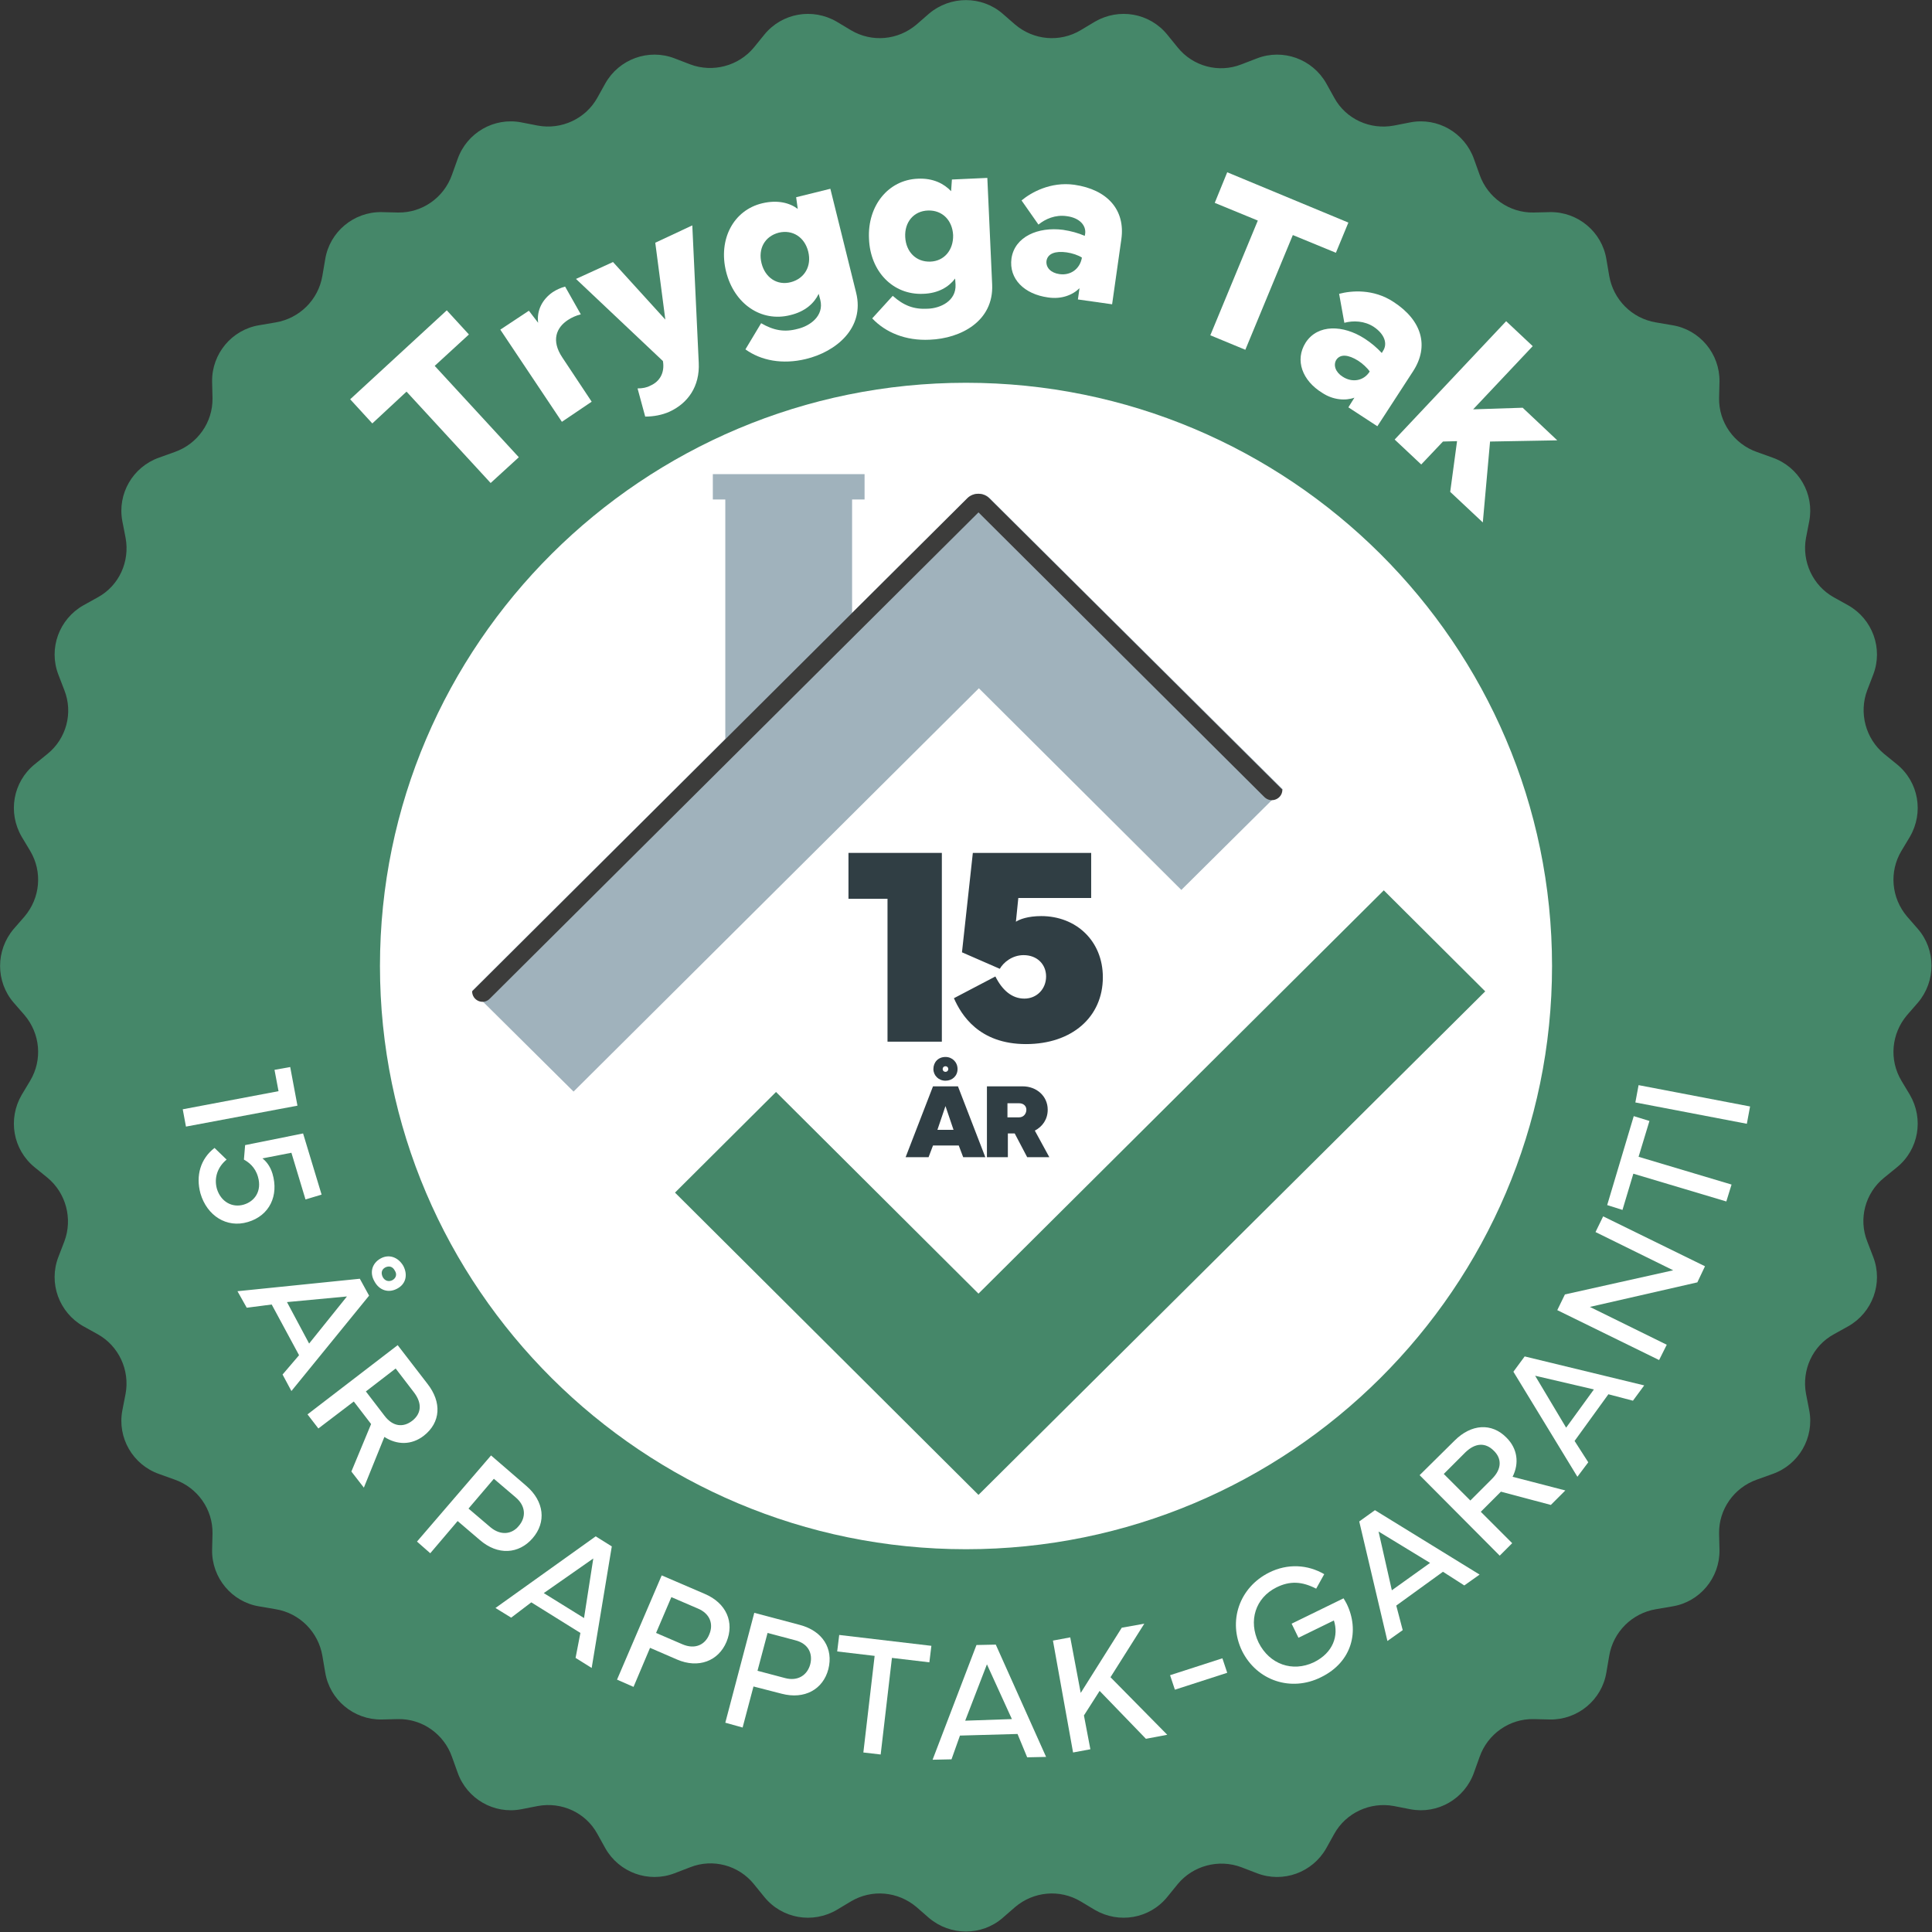
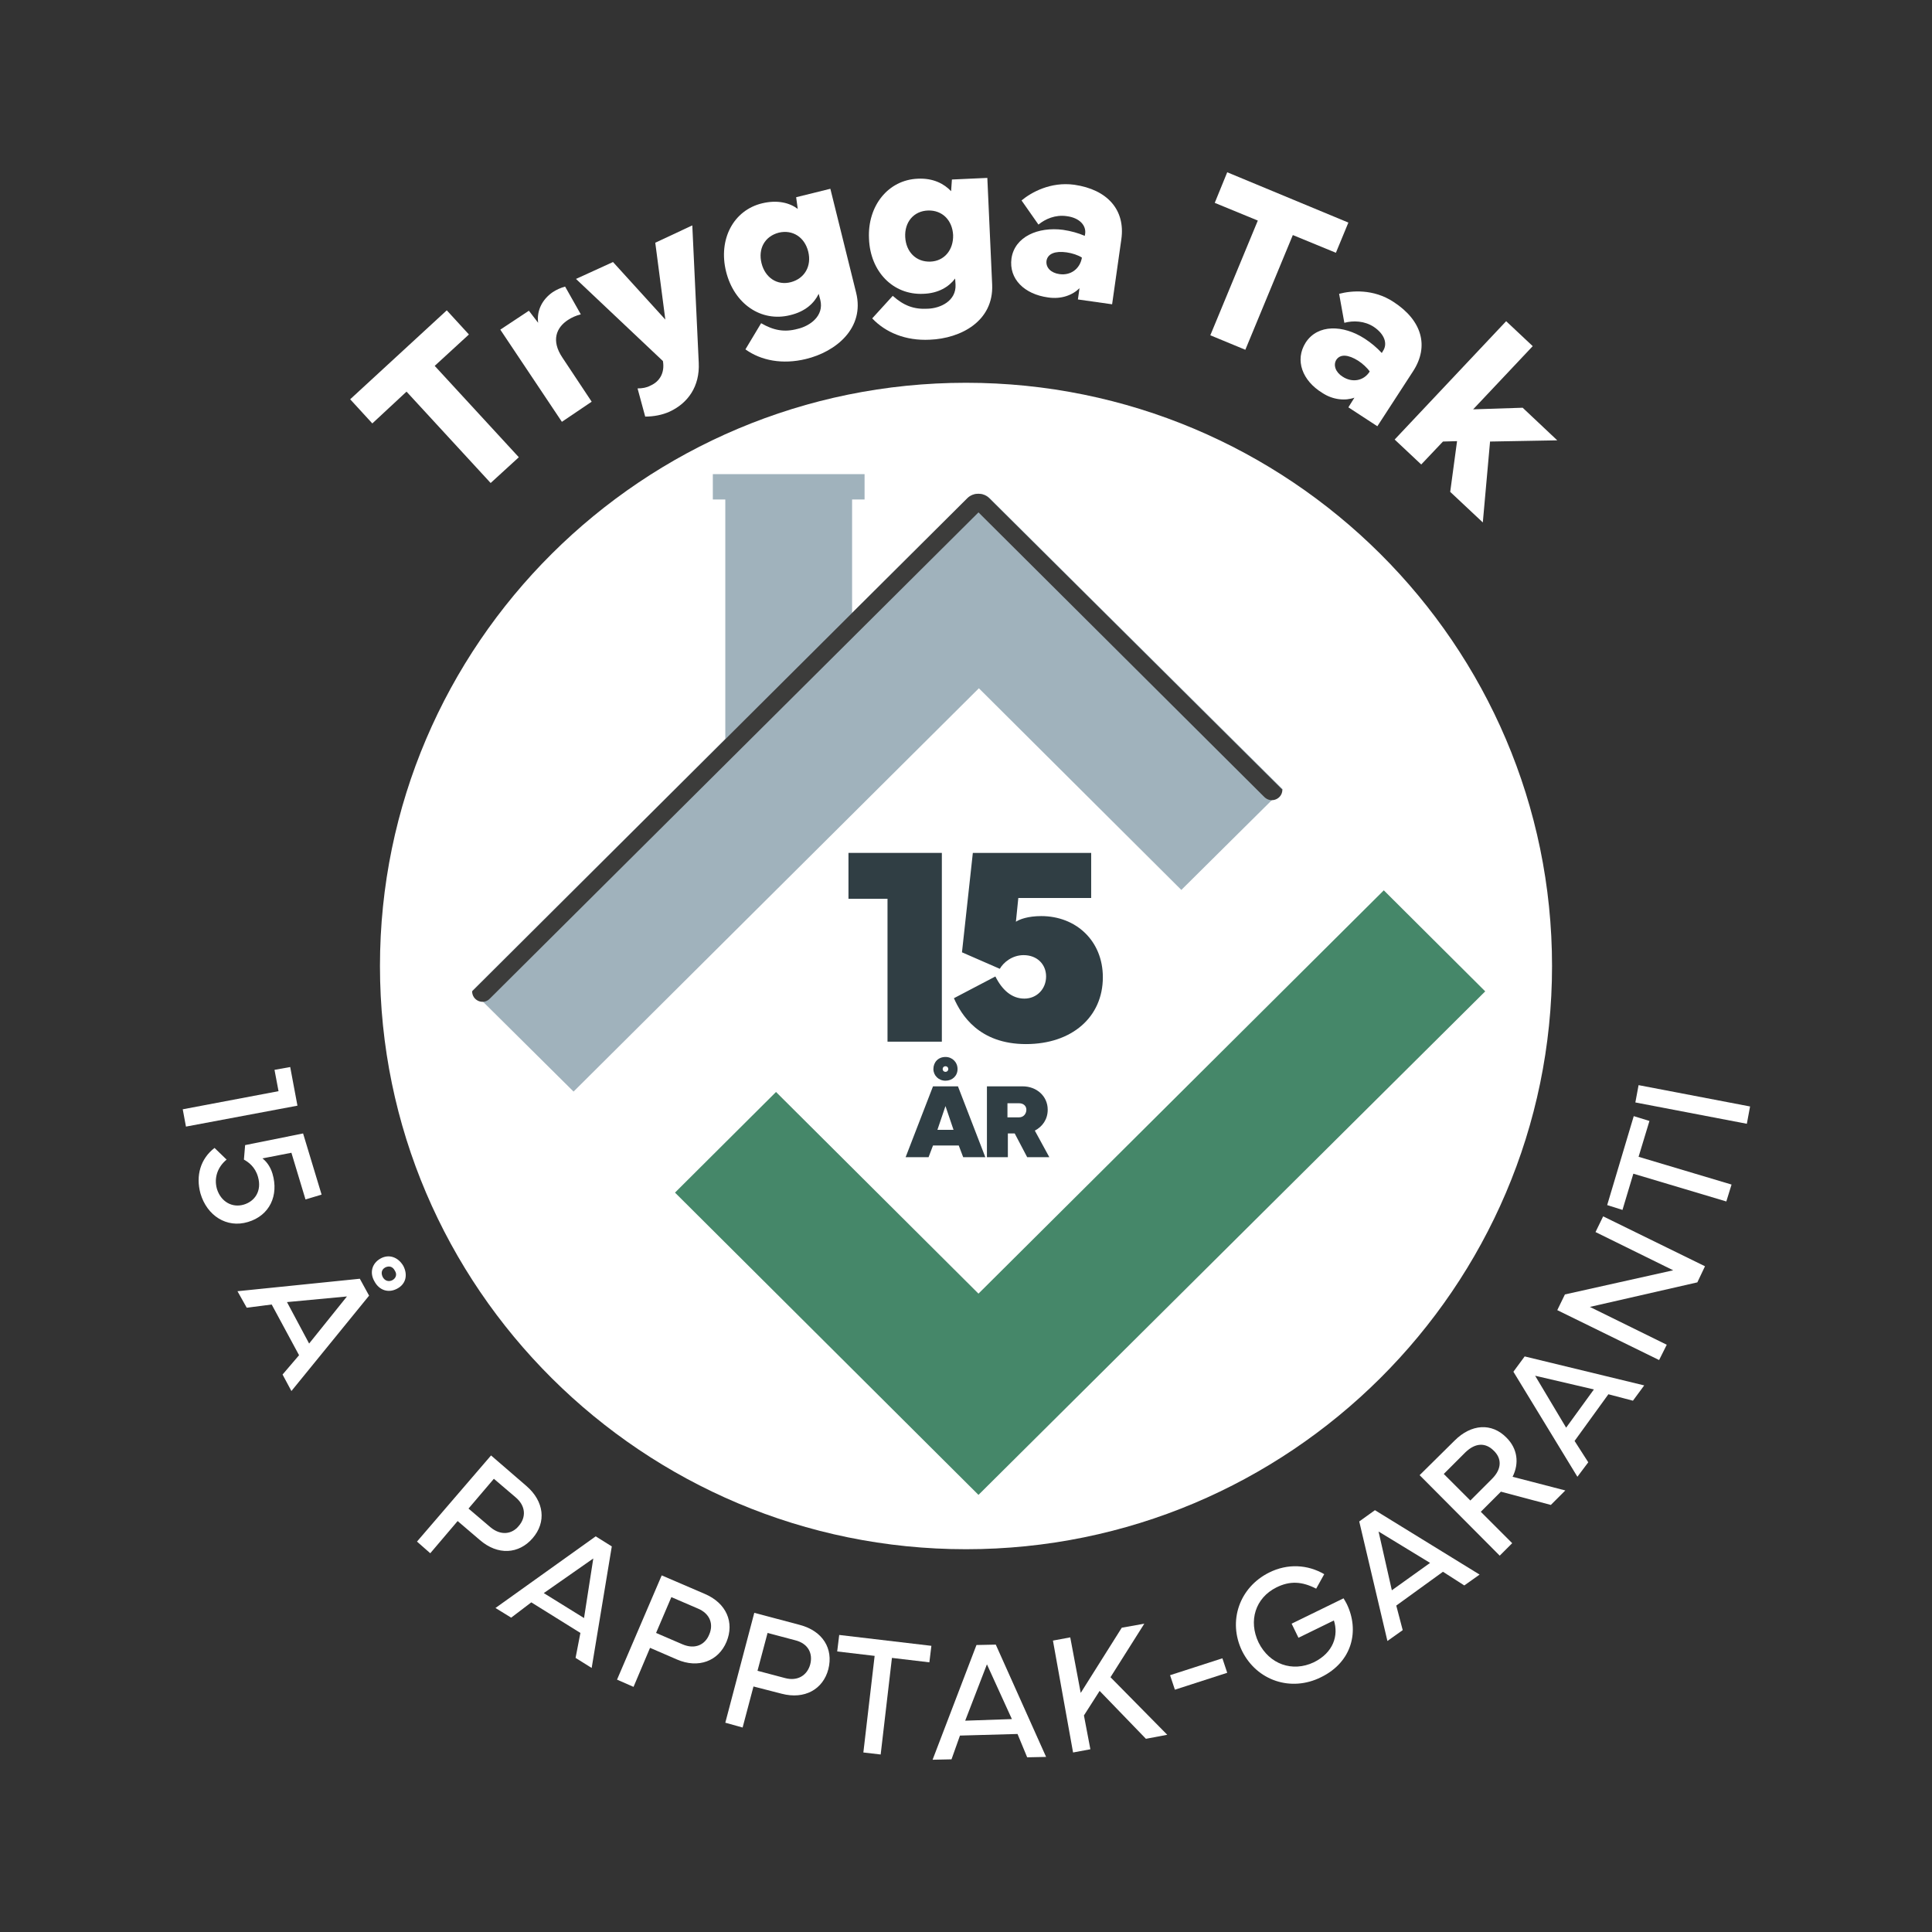
<svg xmlns="http://www.w3.org/2000/svg" version="1.1" id="Lager_1" x="0px" y="0px" viewBox="0 0 480 480" style="enable-background:new 0 0 480 480;" xml:space="preserve">
  <rect x="0" y="0" width="480" height="480" fill="#333333" stroke="none" />
  <style type="text/css"> .st0{fill:#458769;} .st1{fill:#FFFFFF;} .st2{fill:#A0B2BC;} .st3{fill:#3C3C3B;} .st4{fill:#303E44;} </style>
  <g>
-     <path class="st0" d="M249.1,3.4l3.1,2.7c4.6,3.9,11.1,4.5,16.3,1.4l3.5-2.1c6-3.5,13.6-2.2,18,3.2l2.6,3.2 c3.8,4.7,10.2,6.4,15.8,4.2l3.9-1.5c6.5-2.5,13.8,0.2,17.2,6.2l2,3.6c2.9,5.3,8.9,8,14.8,6.9l4.1-0.8c6.8-1.3,13.5,2.6,15.8,9.1 l1.4,3.9c2,5.7,7.4,9.5,13.4,9.4l4.1-0.1c6.9-0.1,12.9,4.9,14,11.7l0.7,4.1c1,5.9,5.6,10.6,11.6,11.6l4.1,0.7 c6.8,1.1,11.8,7.1,11.7,14l-0.1,4.1c-0.1,6,3.7,11.4,9.4,13.4l3.9,1.4c6.5,2.3,10.4,9,9.1,15.8l-0.8,4.1 c-1.1,5.9,1.7,11.9,6.9,14.8l3.6,2c6,3.4,8.7,10.7,6.2,17.2l-1.5,3.9c-2.1,5.6-0.4,12,4.2,15.8l3.2,2.6c5.4,4.4,6.7,12,3.2,18 l-2.1,3.5c-3.1,5.2-2.5,11.7,1.4,16.3l2.7,3.1c4.5,5.2,4.5,13,0,18.3l-2.7,3.1c-3.9,4.6-4.5,11.1-1.4,16.3l2.1,3.5 c3.5,6,2.2,13.6-3.2,18l-3.2,2.6c-4.7,3.8-6.4,10.2-4.2,15.8l1.5,3.9c2.5,6.5-0.2,13.8-6.2,17.2l-3.6,2c-5.3,2.9-8,8.9-6.9,14.8 l0.8,4.1c1.3,6.8-2.6,13.5-9.1,15.8l-3.9,1.4c-5.7,2-9.5,7.4-9.4,13.4l0.1,4.1c0.1,6.9-4.9,12.9-11.7,14l-4.1,0.7 c-5.9,1-10.6,5.6-11.6,11.6l-0.7,4.1c-1.1,6.8-7.1,11.8-14,11.7l-4.1-0.1c-6-0.1-11.4,3.7-13.4,9.4l-1.4,3.9 c-2.3,6.5-9,10.4-15.8,9.1l-4.1-0.8c-5.9-1.1-11.9,1.7-14.8,6.9l-2,3.6c-3.4,6-10.7,8.7-17.2,6.2l-3.9-1.5 c-5.6-2.1-12-0.4-15.8,4.2l-2.6,3.2c-4.4,5.4-12,6.7-18,3.2l-3.5-2.1c-5.2-3.1-11.7-2.5-16.3,1.4l-3.1,2.7c-5.2,4.5-13,4.5-18.3,0 l-3.1-2.7c-4.6-3.9-11.1-4.5-16.3-1.4l-3.5,2.1c-6,3.5-13.6,2.2-18-3.2l-2.6-3.2c-3.8-4.7-10.2-6.4-15.8-4.2l-3.9,1.5 c-6.5,2.5-13.8-0.2-17.2-6.2l-2-3.6c-2.9-5.3-8.9-8-14.8-6.9l-4.1,0.8c-6.8,1.3-13.5-2.6-15.8-9.1l-1.4-3.9 c-2-5.7-7.4-9.5-13.4-9.4l-4.1,0.1c-6.9,0.1-12.9-4.9-14-11.7l-0.7-4.1c-1-5.9-5.6-10.6-11.6-11.6l-4.1-0.7 c-6.8-1.1-11.8-7.1-11.7-14l0.1-4.1c0.1-6-3.7-11.4-9.4-13.4l-3.9-1.4c-6.5-2.3-10.4-9-9.1-15.8l0.8-4.1c1.1-5.9-1.7-11.9-6.9-14.8 l-3.6-2c-6-3.4-8.7-10.7-6.2-17.2l1.5-3.9c2.1-5.6,0.4-12-4.2-15.8l-3.2-2.6c-5.4-4.4-6.7-12-3.2-18l2.1-3.5 c3.1-5.2,2.5-11.7-1.4-16.3l-2.7-3.1c-4.5-5.2-4.5-13,0-18.3l2.7-3.1c3.9-4.6,4.5-11.1,1.4-16.3l-2.1-3.5c-3.5-6-2.2-13.6,3.2-18 l3.2-2.6c4.7-3.8,6.4-10.2,4.2-15.8l-1.5-3.9c-2.5-6.5,0.2-13.8,6.2-17.2l3.6-2c5.3-2.9,8-8.9,6.9-14.8l-0.8-4.1 c-1.3-6.8,2.6-13.5,9.1-15.8l3.9-1.4c5.7-2,9.5-7.4,9.4-13.4l-0.1-4.1c-0.1-6.9,4.9-12.9,11.7-14l4.1-0.7c5.9-1,10.6-5.6,11.6-11.6 l0.7-4.1c1.1-6.8,7.1-11.8,14-11.7l4.1,0.1c6,0.1,11.4-3.7,13.4-9.4l1.4-3.9c2.3-6.5,9-10.4,15.8-9.1l4.1,0.8 c5.9,1.1,11.9-1.7,14.8-6.9l2-3.6c3.4-6,10.7-8.7,17.2-6.2l3.9,1.5c5.6,2.1,12,0.4,15.8-4.2l2.6-3.2c4.4-5.4,12-6.7,18-3.2l3.5,2.1 c5.2,3.1,11.7,2.5,16.3-1.4l3.1-2.7C236.1-1.1,243.9-1.1,249.1,3.4z" />
    <g>
      <path class="st1" d="M240,384.9c-80.3,0-145.6-65-145.6-144.9S159.7,95.1,240,95.1s145.6,65,145.6,144.9S320.3,384.9,240,384.9z" />
      <g>
        <path class="st1" d="M87,99.2l24-22.1l5.5,6l-8.5,7.8l20.9,22.7l-7,6.4L101,97.3l-8.5,7.9L87,99.2z" />
        <path class="st1" d="M139.6,104.8l-15.3-22.9l7.1-4.7l2.3,3c-0.4-3,1-5.8,3.6-7.6c0.9-0.6,2-1.1,3.1-1.4l3.9,6.9 c-1.2,0.3-2.3,0.8-3.2,1.4c-2.9,1.9-4.2,5.1-1.4,9.3l7.3,11L139.6,104.8z" />
        <path class="st1" d="M143.1,69.3l9.2-4.2l13,14.3l-2.5-19.1L172,56l1.6,34.1c0.3,5.9-2.7,10.1-7.3,12.2c-1.8,0.8-3.9,1.2-6,1.2 l-1.9-7c1.2,0,2.3-0.2,3.2-0.7c2.3-1,3.6-3.2,3.1-6.1L143.1,69.3z" />
        <path class="st1" d="M189.1,80.3c3.1,1.8,5.8,2.3,9.1,1.4c3-0.7,6.6-3.2,5.6-7.2l-0.4-1.5c-1.1,2.3-3.3,4.4-7.1,5.3 c-7.2,1.8-13.9-2.8-15.9-10.8s1.8-15.3,9-17c3.8-0.9,6.8-0.1,8.8,1.4l-0.4-2.9l8.5-2.1l6.4,25.8c2.2,8.8-5,14.7-12.5,16.5 c-5.8,1.4-11.1,0.4-15-2.4L189.1,80.3z M189.2,65.4c0.9,3.6,3.9,5.6,7.3,4.7s5.2-4,4.3-7.6c-0.9-3.6-3.9-5.5-7.3-4.7 C190,58.7,188.3,61.8,189.2,65.4z" />
        <path class="st1" d="M221.8,73.5c2.7,2.4,5.2,3.4,8.7,3.2c3.1-0.1,7.1-1.9,6.9-6l-0.1-1.5c-1.5,2-4.1,3.7-8,3.8 c-7.4,0.3-13.1-5.5-13.4-13.7c-0.4-8.2,4.8-14.6,12.1-14.9c3.9-0.2,6.6,1.3,8.3,3.1l0.2-2.9l8.8-0.4l1.2,26.5 c0.4,9.1-7.8,13.4-15.5,13.7c-6,0.3-11-1.8-14.3-5.3L221.8,73.5z M224.9,58.9c0.2,3.7,2.7,6.2,6.2,6.1s5.8-2.9,5.7-6.6 c-0.2-3.7-2.7-6.2-6.2-6.1C227,52.4,224.7,55.2,224.9,58.9z" />
        <path class="st1" d="M251.3,64.2c0.8-5.4,6.6-7.9,12.8-7.1c2,0.3,3.8,0.8,5.4,1.5l0.1-0.5c0.3-2.1-1.4-4-4.6-4.4 c-2.8-0.4-5.3,0.7-7,2.1l-4.2-6c2.4-2,7.2-4.7,13.1-3.9c8.3,1.2,12.7,6.3,11.7,13.5l-2.3,16.2l-8.5-1.2l0.4-2.8 c-1.7,1.7-4.5,2.8-7.8,2.3C254.5,73.1,250.6,69.3,251.3,64.2z M263.2,68.1c2.7,0.4,5.1-1.2,5.6-4.1c-0.9-0.6-2.4-1.1-3.8-1.3 c-2.8-0.4-4.7,0.3-5,2.1C259.8,66.5,261.1,67.8,263.2,68.1z" />
        <path class="st1" d="M304.9,42.8L335,55.3l-3.1,7.5l-10.7-4.4l-11.8,28.5l-8.7-3.6l11.8-28.5l-10.7-4.4L304.9,42.8z" />
        <path class="st1" d="M324.4,85.1c3-4.6,9.3-4.4,14.6-1c1.7,1.1,3.1,2.3,4.3,3.6l0.3-0.5c1.2-1.8,0.4-4.2-2.3-6 c-2.3-1.5-5.1-1.6-7.3-1l-1.3-7.2c3-0.8,8.5-1.3,13.5,2c7.1,4.6,8.9,11,4.9,17.2l-8.9,13.7l-7.2-4.7l1.5-2.4 c-2.2,0.8-5.3,0.6-8-1.2C323.6,94.6,321.6,89.5,324.4,85.1z M333.6,93.6c2.3,1.5,5.2,1.1,6.7-1.3c-0.6-0.9-1.8-2-2.9-2.7 c-2.4-1.5-4.4-1.7-5.4-0.2C331.2,90.7,331.8,92.5,333.6,93.6z" />
-         <path class="st1" d="M380.8,86L366,101.7l12.3-0.4l8.6,8.1l-16.7,0.3l-1.8,20.1l-8.1-7.6l1.7-12.6l-3.5,0.1l-5.4,5.7l-6.6-6.2 l27.7-29.4L380.8,86z" />
+         <path class="st1" d="M380.8,86L366,101.7l12.3-0.4l8.6,8.1l-16.7,0.3l-1.8,20.1l-8.1-7.6l1.7-12.6l-3.5,0.1l-5.4,5.7l-6.6-6.2 l27.7-29.4L380.8,86" />
      </g>
      <g>
        <g>
          <path class="st1" d="M69.2,271.1l-1-5.3l3.9-0.7l1.8,9.6l-27.7,5.2l-0.8-4.3L69.2,271.1z" />
          <path class="st1" d="M53.3,285.2l3,2.9c-2.2,1.8-3.2,4.5-2.4,7.3c1,3.2,3.8,4.7,6.6,3.9c2.8-0.8,4.6-3.4,3.6-6.9 c-0.7-2.5-2.4-3.7-3.5-4.3l0.3-3.6l14.4-2.9l4.6,15.2l-4,1.2l-3.5-11.6l-7.2,1.4c0.8,0.6,1.9,1.8,2.5,3.8 c1.6,5.4-0.7,10.4-6.1,12c-5.3,1.6-10.2-1.6-11.8-7.1C48.6,292.1,49.8,287.9,53.3,285.2z" />
          <path class="st1" d="M59,320.8l30.4-3.1l2.3,4.2l-19.3,23.7l-2.2-4.1l4.1-4.8l-6.8-12.6l-6.2,0.8L59,320.8z M76.8,333.8 l9.4-11.7l-14.9,1.4L76.8,333.8z M94.5,312.7c2.1-1.2,4.4-0.4,5.7,1.8c1.2,2.3,0.6,4.6-1.6,5.7c-2.1,1.1-4.4,0.4-5.6-1.9 C91.8,316.2,92.4,313.9,94.5,312.7z M95.7,314.9c-0.9,0.5-1.1,1.4-0.6,2.4c0.5,0.9,1.4,1.2,2.3,0.8c1-0.5,1.3-1.5,0.7-2.4 C97.6,314.7,96.7,314.4,95.7,314.9z" />
-           <path class="st1" d="M106.2,343.8c3.6,4.6,3.3,9.6-0.9,12.9c-3.1,2.4-6.7,2.3-9.8,0.3l-5.1,12.6l-3.1-4l4.9-11.8l-4.3-5.6 l-8.8,6.7l-2.7-3.5l22.4-17.2L106.2,343.8z M98.3,340l-7.4,5.7l4.6,6c2.1,2.8,4.7,3,6.9,1.3c2.2-1.7,2.6-4.2,0.5-7L98.3,340z" />
          <path class="st1" d="M103.6,383l18.4-21.4l8.8,7.6c4.4,3.8,5,9,1.5,13c-3.4,3.9-8.6,4.3-13.1,0.4l-5.5-4.7l-6.8,8L103.6,383z M116.4,374.8l5.4,4.6c2.6,2.2,5.4,1.8,7.1-0.3c1.8-2.1,1.8-4.9-0.8-7.1l-5.4-4.6L116.4,374.8z" />
          <path class="st1" d="M123.1,399.5l24.9-17.8l4,2.5l-5,30.2l-4-2.5l1.2-6.2l-12.2-7.6l-5,3.8L123.1,399.5z M145.1,402l2.3-14.8 l-12.3,8.6L145.1,402z" />
          <path class="st1" d="M153.3,417.3l11.1-25.9l10.7,4.6c5.4,2.3,7.4,7.1,5.4,11.9c-2,4.8-7,6.7-12.3,4.4l-6.7-2.9l-4.1,9.7 L153.3,417.3z M163,405.7l6.5,2.8c3.2,1.4,5.7,0.1,6.7-2.4c1.1-2.5,0.3-5.2-2.9-6.5l-6.5-2.8L163,405.7z" />
          <path class="st1" d="M180.2,428l7.2-27.3l11.3,3c5.7,1.5,8.4,5.9,7.1,11c-1.3,5-5.9,7.6-11.6,6.1l-7-1.8l-2.7,10.2L180.2,428z M188.2,415.1l6.8,1.8c3.3,0.9,5.6-0.8,6.3-3.4c0.7-2.7-0.5-5.2-3.8-6l-6.8-1.8L188.2,415.1z" />
          <path class="st1" d="M208.5,406.2l22.9,2.7l-0.5,4.1l-9.3-1.1l-2.8,24l-4.3-0.5l2.8-24l-9.3-1.1L208.5,406.2z" />
          <path class="st1" d="M231.7,437.2l10.9-28.5l4.8-0.1l12.5,27.9l-4.7,0.1l-2.4-5.8l-14.3,0.4l-2.1,5.9L231.7,437.2z M251.4,427.1 l-6.2-13.6l-5.4,14L251.4,427.1z" />
          <path class="st1" d="M261.6,407.6l4.3-0.8l2.6,13.8l10.2-16.2l5.6-1l-8.4,13.3L290,431l-5.3,1l-11.5-11.9l-3.9,6.1l1.6,8.4 l-4.3,0.8L261.6,407.6z" />
          <path class="st1" d="M304.9,415.6l-13,4.2l-1.2-3.6l13-4.2L304.9,415.6z" />
          <path class="st1" d="M308.6,410.2c-3.6-7.4-0.7-15.8,6.7-19.5c4.6-2.3,9.6-2,13.7,0.4l-2,3.6c-3.5-1.8-6.5-2-9.9-0.3 c-5.2,2.6-7,8.3-4.4,13.7c2.7,5.4,8.4,7.4,13.7,4.9c4.9-2.4,6.2-6.7,5-10.4l-8.8,4.3l-1.7-3.5l12.9-6.3c0.3,0.5,0.6,1,0.8,1.4 c3.2,6.6,1.4,14.4-6.4,18.2C320.8,420.4,312.3,417.6,308.6,410.2z" />
          <path class="st1" d="M344.7,407.7l-7-29.7l3.9-2.8l26,16l-3.8,2.7l-5.3-3.4l-11.6,8.4l1.6,6.1L344.7,407.7z M355.3,388.3 l-12.8-7.8l3.3,14.6L355.3,388.3z" />
          <path class="st1" d="M361.4,357.9c4.1-4.1,9.2-4.5,12.9-0.7c2.7,2.7,3.2,6.3,1.5,9.7l13.1,3.4l-3.6,3.6l-12.4-3.3l-5,5l7.8,7.8 l-3.1,3.1l-19.9-20L361.4,357.9z M358.7,366.2l6.6,6.6l5.4-5.4c2.5-2.5,2.4-5.1,0.4-7c-2-2-4.5-2-7,0.4L358.7,366.2z" />
          <path class="st1" d="M391.9,366.9L376,340.8l2.8-3.8l29.7,7.2l-2.8,3.8l-6.1-1.6l-8.4,11.6l3.4,5.3L391.9,366.9z M396,345.2 l-14.6-3.4l7.7,12.9L396,345.2z" />
          <path class="st1" d="M412.2,337.9l-25.3-12.4l1.9-3.9l26.9-6l-19.3-9.5l1.9-3.9l25.3,12.4l-1.9,4l-26.7,6.1l19.1,9.4 L412.2,337.9z" />
          <path class="st1" d="M399.3,299.4l6.6-22.1l3.9,1.2l-2.7,8.9l23.1,6.9l-1.3,4.2l-23.1-6.9l-2.7,9L399.3,299.4z" />
          <path class="st1" d="M434.8,274.9l-0.8,4.3l-27.7-5.3l0.8-4.3L434.8,274.9z" />
        </g>
      </g>
    </g>
    <g>
      <g>
        <path class="st2" d="M245.9,123.8c-1.5-1.5-4-1.5-5.5,0l-28.7,28.5v-28.2h3.1v-6.3h-37.7v6.3h3.1v59.5l-62.9,62.6l25.2,25 l100.7-100.2l50.3,50.1l25.2-25L245.9,123.8z" />
        <polygon class="st0" points="243.1,371.4 167.7,296.3 192.8,271.3 243.1,321.4 343.8,221.2 369,246.3 " />
      </g>
      <path class="st3" d="M318.6,196.2L318.6,196.2l-72.8-72.4c-1.5-1.5-4-1.5-5.5,0L117.3,246.3l0,0l0,0c0,2.3,2.8,3.5,4.4,1.8 l121.4-120.8l71,70.7C315.8,199.7,318.6,198.5,318.6,196.2L318.6,196.2z" />
      <g>
        <path class="st4" d="M220.5,223.3h-9.7v-11.4H234v46.9h-13.5V223.3z" />
        <path class="st4" d="M237,248l10.3-5.4c1.7,3.4,4.1,5.5,7.2,5.5c3.1,0,5.4-2.4,5.4-5.5c0-3-2.2-5.3-5.6-5.3c-2.8,0-5,1.8-5.9,3.4 l-9.4-4.1l2.7-24.7h29.4v11.2h-18.1l-0.6,5.9c0.9-0.6,3-1.4,6.3-1.4c8.6,0,15.3,6.1,15.3,15.2c0,9.9-7.7,16.6-19.1,16.6 C243.2,259.4,238.8,252.1,237,248z" />
        <path class="st4" d="M225,287.5l6.8-17.6h6.2l6.8,17.6h-5.5l-1.1-2.9h-6.4l-1.1,2.9H225z M234.9,262.6c1.7,0,3,1.3,3,3 c0,1.7-1.3,2.9-3,2.9c-1.7,0-3-1.3-3-2.9C231.9,263.9,233.1,262.6,234.9,262.6z M236.9,280.7l-2-5.9l-2,5.9H236.9z M234.9,266.3 c0.4,0,0.7-0.3,0.7-0.7c0-0.4-0.3-0.7-0.7-0.7s-0.7,0.3-0.7,0.7C234.2,266,234.5,266.3,234.9,266.3z" />
        <path class="st4" d="M245.2,287.5v-17.6h8.9c3.4,0,6.2,2.4,6.2,5.8c0,2.4-1.3,4.2-3.2,5.2l3.6,6.6h-5.5l-3.1-5.9h-1.7v5.9H245.2z M250.3,274.1v3.5h2.9c1.1,0,1.8-0.9,1.8-1.9c0-0.9-0.7-1.6-1.8-1.6H250.3z" />
      </g>
    </g>
  </g>
</svg>